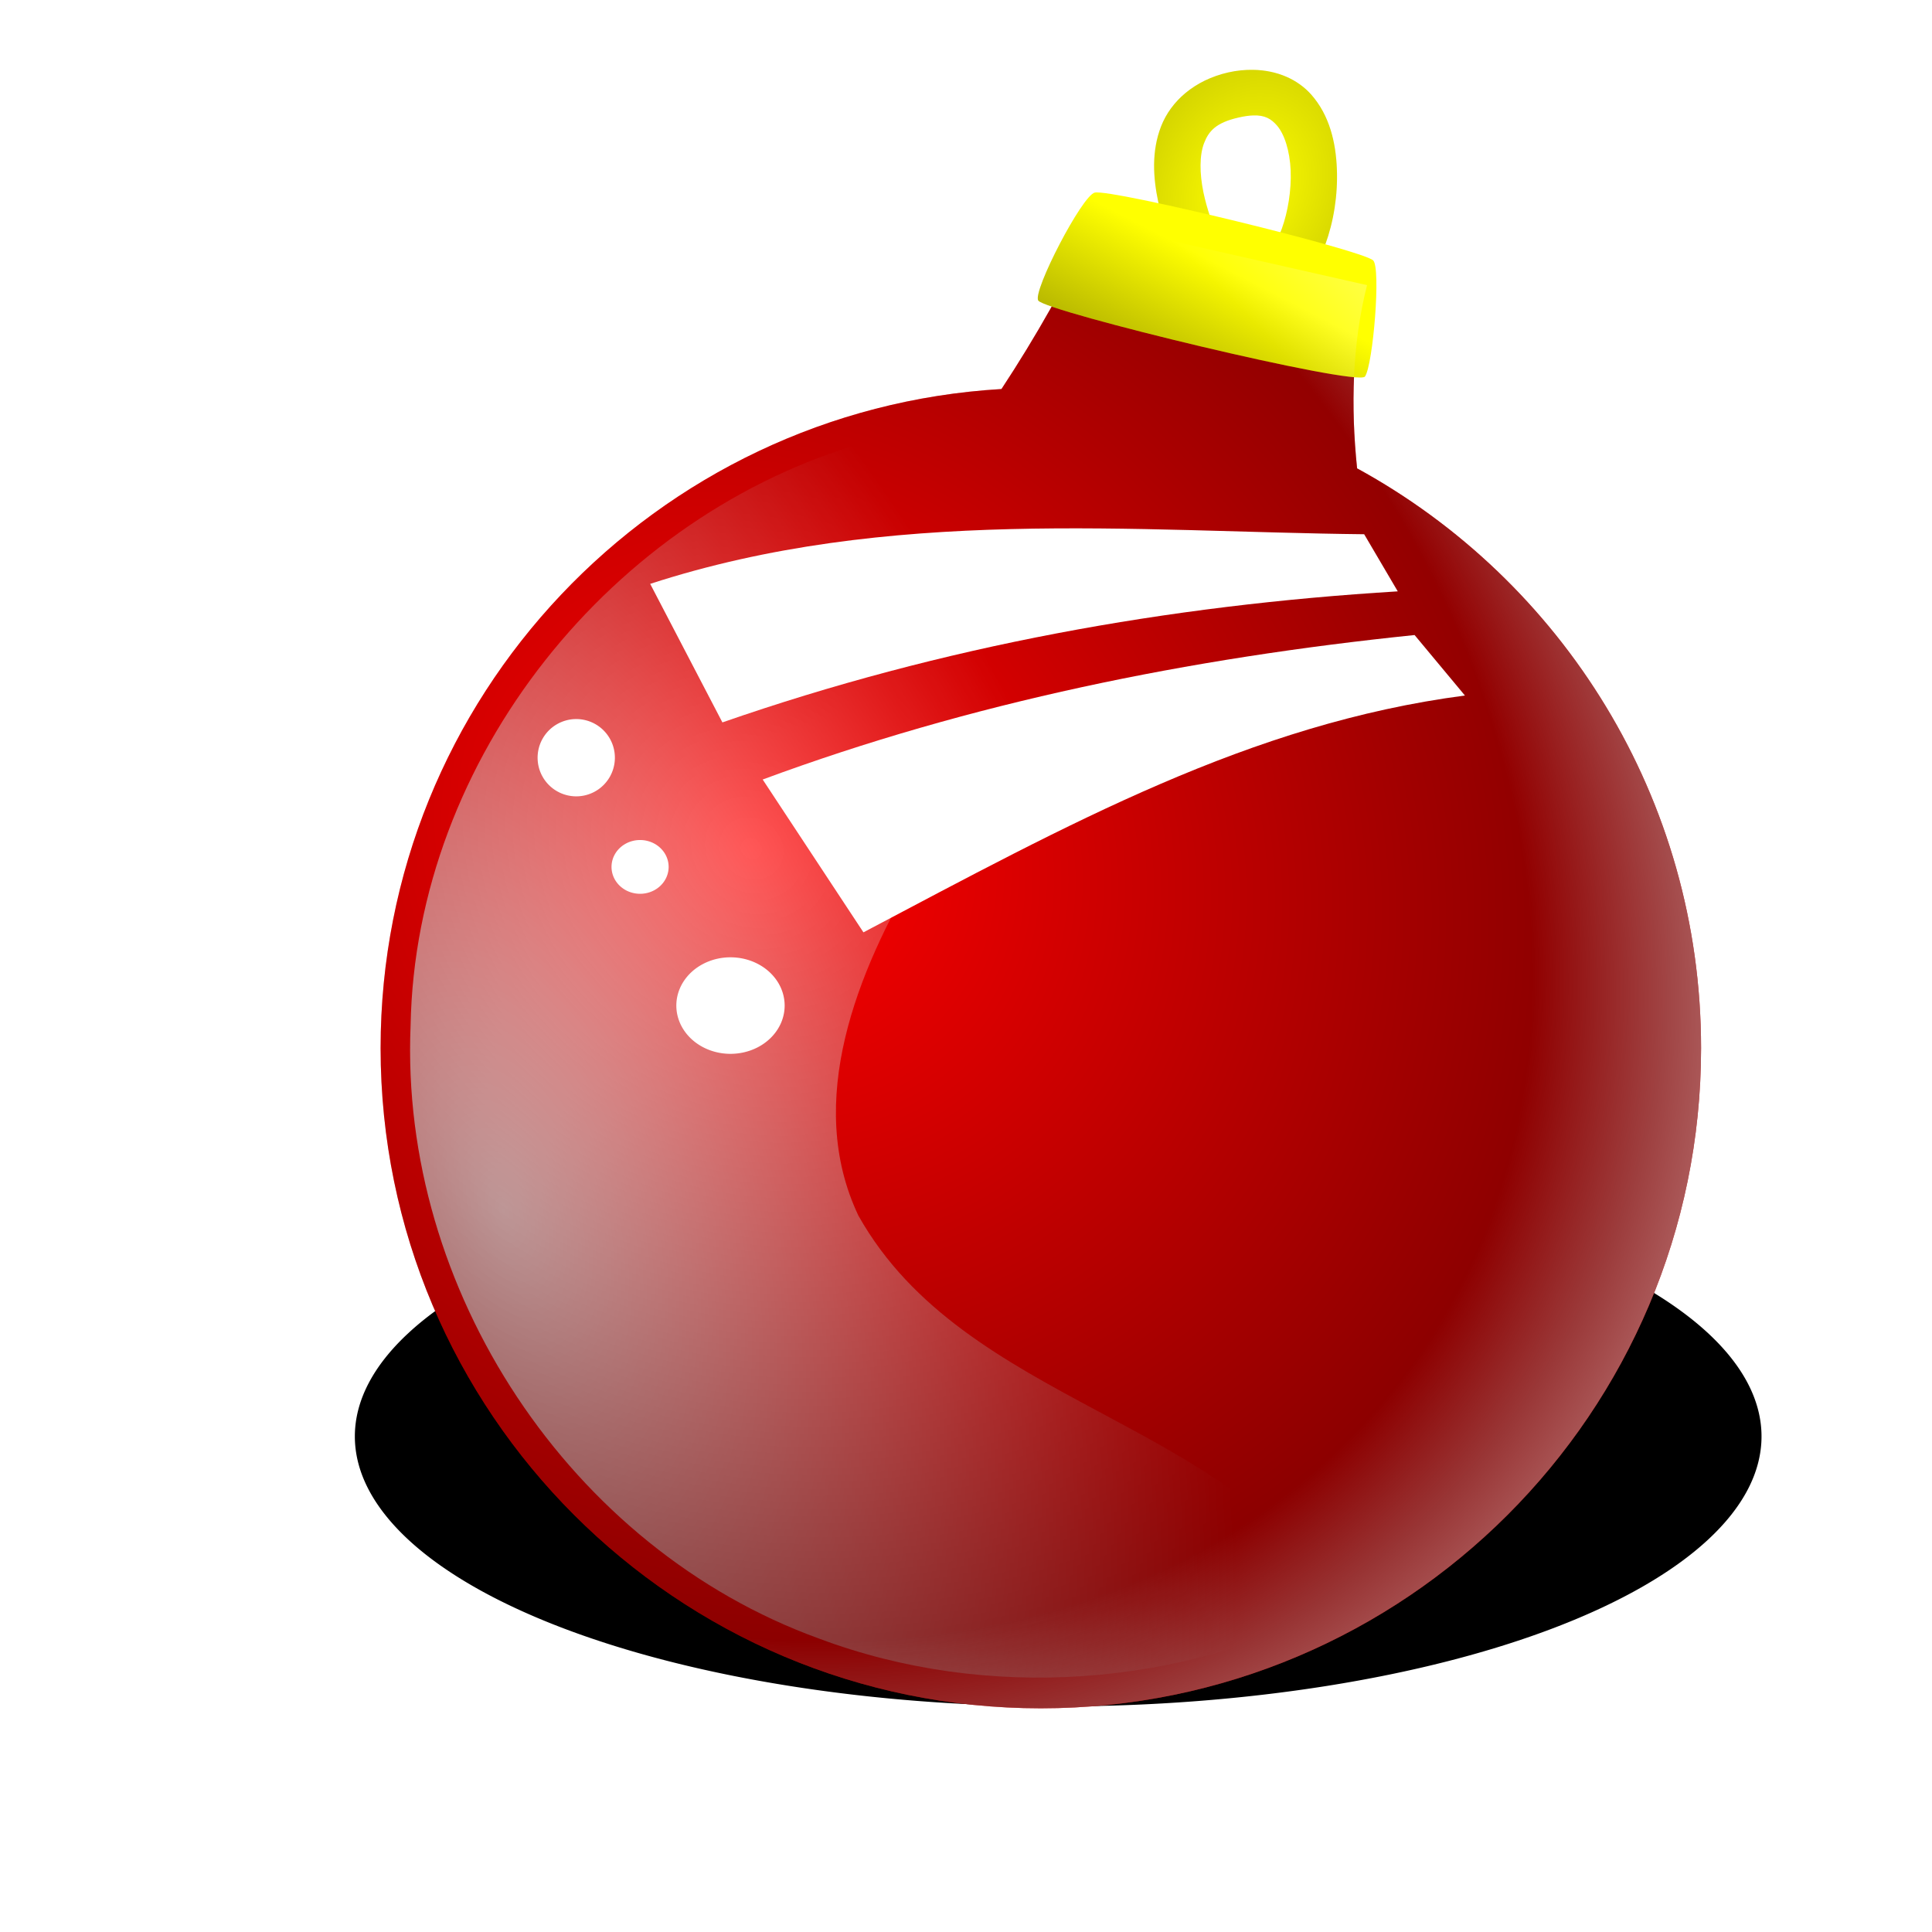
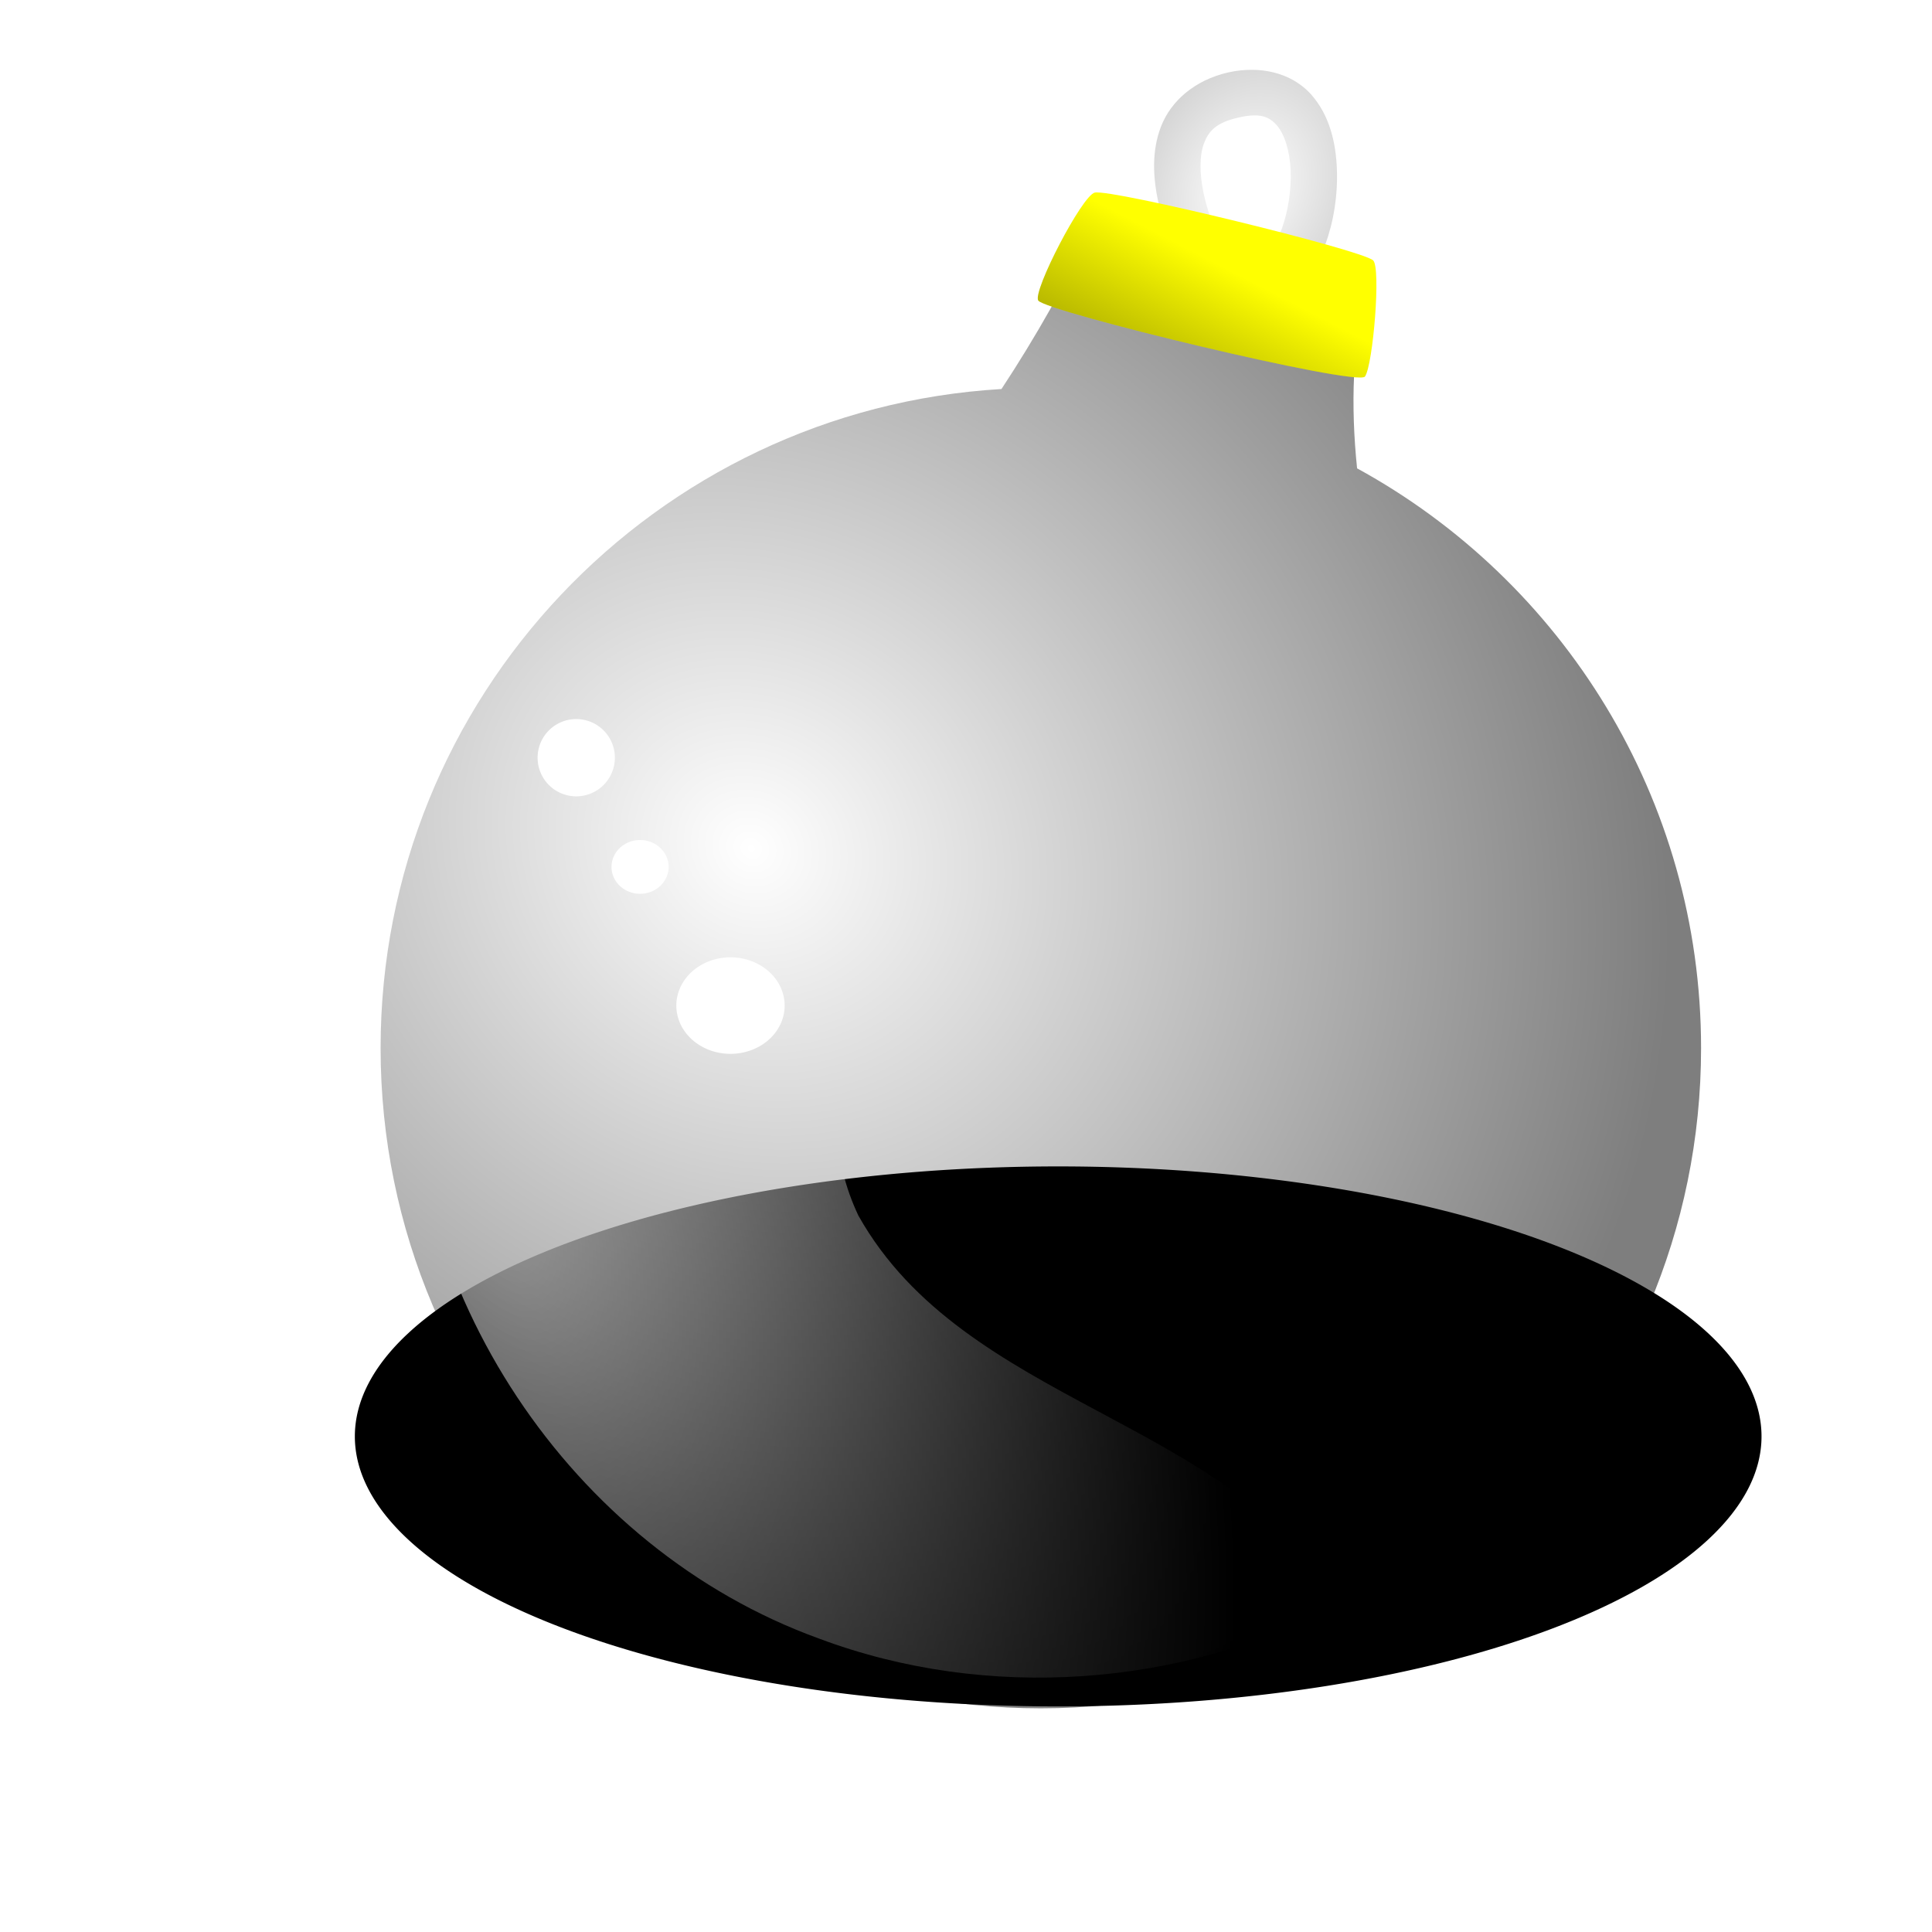
<svg xmlns="http://www.w3.org/2000/svg" xmlns:ns1="http://sodipodi.sourceforge.net/DTD/sodipodi-0.dtd" xmlns:ns2="http://www.inkscape.org/namespaces/inkscape" xmlns:xlink="http://www.w3.org/1999/xlink" id="svg2" ns1:docname="xmas_ornament.svg" ns1:modified="true" viewBox="0 0 256 256" ns1:version="0.32" version="1.0" ns2:output_extension="org.inkscape.output.svg.inkscape" ns2:version="0.45pre1" ns1:docbase="/home/nicu/Desktop/clipart">
  <defs id="defs4">
    <linearGradient id="linearGradient3139">
      <stop id="stop3141" style="stop-color:#000000;stop-opacity:0" offset="0" />
      <stop id="stop3143" style="stop-color:#000000;stop-opacity:.505" offset="1" />
    </linearGradient>
    <radialGradient id="radialGradient3145" xlink:href="#linearGradient3139" gradientUnits="userSpaceOnUse" cy="494.04" cx="330.68" gradientTransform="matrix(.783 .59 -.531 .705 102.97 -430.97)" r="128.5" ns2:collect="always" />
    <linearGradient id="linearGradient3149" y2="411.34" xlink:href="#linearGradient3139" gradientUnits="userSpaceOnUse" x2="404.82" gradientTransform="matrix(.681 0 0 .681 -121.81 -217.09)" y1="374.34" x1="423.91" ns2:collect="always" />
    <radialGradient id="radialGradient5218" xlink:href="#linearGradient3139" gradientUnits="userSpaceOnUse" cy="355.85" cx="421.35" gradientTransform="matrix(2.235 .988 -1.248 2.821 -332.46 -1395.2)" r="17.806" ns2:collect="always" />
    <filter id="filter5437" height="2.044" width="1.401" y="-.522" x="-.2" ns2:collect="always">
      <feGaussianBlur id="feGaussianBlur5439" stdDeviation="22.144" ns2:collect="always" />
    </filter>
    <radialGradient id="radialGradient5449" gradientUnits="userSpaceOnUse" cy="107.55" cx="83" gradientTransform="matrix(1.838 1.364 -1.083 1.46 46.916 -165.23)" r="87.483" ns2:collect="always">
      <stop id="stop5445" style="stop-color:#ffffff;stop-opacity:0" offset="0" />
      <stop id="stop5451" style="stop-color:#ffffff;stop-opacity:0" offset=".643" />
      <stop id="stop5447" style="stop-color:#ffffff" offset="1" />
    </radialGradient>
    <filter id="filter3450" height="1.619" width="1.648" y="-.309" x="-.324" ns2:collect="always">
      <feGaussianBlur id="feGaussianBlur3452" stdDeviation="1.515" ns2:collect="always" />
    </filter>
    <filter id="filter3454" height="1.851" width="1.8" y="-.425" x="-.4" ns2:collect="always">
      <feGaussianBlur id="feGaussianBlur3456" stdDeviation="1.515" ns2:collect="always" />
    </filter>
    <filter id="filter3458" height="1.592" width="1.592" y="-.296" x="-.296" ns2:collect="always">
      <feGaussianBlur id="feGaussianBlur3460" stdDeviation="1.515" ns2:collect="always" />
    </filter>
    <filter id="filter3462" ns2:collect="always">
      <feGaussianBlur id="feGaussianBlur3464" stdDeviation="1.515" ns2:collect="always" />
    </filter>
    <filter id="filter3466" height="1.243" width="1.062" y="-.121" x="-.031" ns2:collect="always">
      <feGaussianBlur id="feGaussianBlur3468" stdDeviation="1.515" ns2:collect="always" />
    </filter>
    <radialGradient id="radialGradient2210" gradientUnits="userSpaceOnUse" cy="148.16" cx="70.181" gradientTransform="matrix(1.358 -.439 .793 2.45 -146.01 -171.71)" r="61.644" ns2:collect="always">
      <stop id="stop2214" style="stop-color:#ffffff;stop-opacity:.792" offset="0" />
      <stop id="stop2216" style="stop-color:#ffffff;stop-opacity:0" offset="1" />
    </radialGradient>
    <filter id="filter3207" height="1.319" width="1.425" y="-.16" x="-.212" ns2:collect="always">
      <feGaussianBlur id="feGaussianBlur3209" stdDeviation="13.086" ns2:collect="always" />
    </filter>
  </defs>
  <ns1:namedview id="base" bordercolor="#666666" ns2:pageshadow="2" guidetolerance="10" pagecolor="#ffffff" gridtolerance="10000" ns2:window-height="791" width="256px" ns2:zoom="1" objecttolerance="10" height="256px" borderopacity="1.0" ns2:current-layer="layer1" ns2:cx="128" ns2:cy="127.56454" ns2:window-y="24" ns2:window-x="0" ns2:window-width="1152" ns2:pageopacity="0.0" ns2:document-units="px" />
  <g id="layer1" ns2:label="Layer 1" ns2:groupmode="layer">
-     <path id="path4241" style="fill-rule:evenodd;fill:#ffff00" d="m166.06 9.254c-1.06-0.018-2.17 0.084-3.3 0.34-4.5 1.023-7.62 3.831-8.91 7.148-1.29 3.318-1.05 6.819-0.38 10 1.32 6.36 4.59 11.892 4.59 11.892l0.21 0.341 0.28 0.276c0.86 0.862 2.9 1.968 4.7 1.83 1.8-0.139 3.52-0.734 6.62-1.766 3.24-1.081 4.64-3.896 5.74-6.914s1.68-6.556 1.53-10.063c-0.14-3.507-0.99-7.078-3.38-9.787-1.79-2.032-4.53-3.244-7.7-3.297zm-0.04 6.042c1.61-0.065 2.43 0.478 3.17 1.319 0.99 1.12 1.72 3.358 1.83 5.978s-0.38 5.529-1.17 7.702c-0.8 2.173-2.12 3.272-1.94 3.212-2.87 0.956-4.33 1.312-4.85 1.383-0.49-0.892-2.65-4.888-3.6-9.404-0.52-2.521-0.53-4.934 0.09-6.531s1.58-2.703 4.57-3.383c0.75-0.169 1.36-0.255 1.9-0.276z" />
-     <path id="path3210" ns1:rx="109" ns1:ry="43" style="filter:url(#filter5437);fill:#000000" ns1:type="arc" d="m452 636.36a109 43 0 1 1 -218 0 109 43 0 1 1 218 0z" transform="matrix(.855 0 0 .832 -153.05 -339.12)" ns1:cy="636.36218" ns1:cx="343" />
-     <path id="path2160" style="fill:#ff0000" d="m145.06 29.614c-3.69 7.741-7.82 15.045-12.36 21.934-45.861 2.705-82.269 40.797-82.269 87.332 0 48.29 39.192 87.48 87.479 87.48 48.29 0 87.49-39.19 87.49-87.48 0-33.11-18.42-61.968-45.58-76.822-0.85-8.262-0.65-16.512 1.32-24.275l-36.08-8.169z" />
+     <path id="path3210" ns1:rx="109" ns1:ry="43" style="filter:url(#filter5437);fill:#000000" ns1:type="arc" d="m452 636.36a109 43 0 1 1 -218 0 109 43 0 1 1 218 0" transform="matrix(.855 0 0 .832 -153.05 -339.12)" ns1:cy="636.36218" ns1:cx="343" />
    <path id="path2198" style="filter:url(#filter3207);fill:url(#radialGradient2210)" d="m114.94 58.531c-33.827 9.512-59.897 41.999-60.534 77.349-1.479 35 21.132 69.3 54.124 81.24 22.23 8.34 48.23 6.47 69.09-4.71-14.79-24.57-49.71-26.15-63.87-51.32-7.21-15.18-0.08-32.45 7.81-45.84 6.46-12.43 17.85-24.289 16.69-39.25-1.04-8.025-7.75-13.529-15.25-15.5-2.65-0.692-5.35-2.357-8.06-1.969z" />
    <path id="path5216" style="fill-rule:evenodd;fill:url(#radialGradient5218)" d="m166.06 9.254c-1.06-0.018-2.17 0.084-3.3 0.34-4.5 1.023-7.62 3.831-8.91 7.148-1.29 3.318-1.05 6.819-0.38 10 1.32 6.36 4.59 11.892 4.59 11.892l0.21 0.341 0.28 0.276c0.86 0.862 2.9 1.968 4.7 1.83 1.8-0.139 3.52-0.734 6.62-1.766 3.24-1.081 4.64-3.896 5.74-6.914s1.68-6.556 1.53-10.063c-0.14-3.507-0.99-7.078-3.38-9.787-1.79-2.032-4.53-3.244-7.7-3.297zm-0.04 6.042c1.61-0.065 2.43 0.478 3.17 1.319 0.99 1.12 1.72 3.358 1.83 5.978s-0.38 5.529-1.17 7.702c-0.8 2.173-2.12 3.272-1.94 3.212-2.87 0.956-4.33 1.312-4.85 1.383-0.49-0.892-2.65-4.888-3.6-9.404-0.52-2.521-0.53-4.934 0.09-6.531s1.58-2.703 4.57-3.383c0.75-0.169 1.36-0.255 1.9-0.276z" />
    <path id="path3137" style="fill:url(#radialGradient3145)" d="m145.06 29.614c-3.69 7.741-7.82 15.045-12.36 21.934-45.861 2.705-82.269 40.797-82.269 87.332 0 48.29 39.192 87.48 87.479 87.48 48.29 0 87.49-39.19 87.49-87.48 0-33.11-18.42-61.968-45.58-76.822-0.85-8.262-0.65-16.512 1.32-24.275l-36.08-8.169z" />
    <path id="path2165" ns1:nodetypes="cssss" style="fill-rule:evenodd;fill:#ffff00" d="m137.57 39.817c0.87 1.446 42.35 11.473 43.3 10.071 1.07-1.575 2.13-14.389 1.08-15.383-1.45-1.388-34.63-9.48-36.89-8.985-1.67 0.367-8.24 13.055-7.49 14.297z" />
-     <path id="path5441" style="fill:url(#radialGradient5449)" d="m145.06 29.614c-3.69 7.741-7.82 15.045-12.36 21.934-45.861 2.705-82.269 40.797-82.269 87.332 0 48.29 39.192 87.48 87.479 87.48 48.29 0 87.49-39.19 87.49-87.48 0-33.11-18.42-61.968-45.58-76.822-0.85-8.262-0.65-16.512 1.32-24.275l-36.08-8.169z" />
    <path id="path3147" ns1:nodetypes="cssss" style="fill-rule:evenodd;fill:url(#linearGradient3149)" d="m137.57 39.817c0.87 1.446 42.35 11.473 43.3 10.071 1.07-1.575 2.13-14.389 1.08-15.383-1.45-1.388-34.63-9.48-36.89-8.985-1.67 0.367-8.24 13.055-7.49 14.297z" />
-     <path id="path2189" ns1:nodetypes="ccccc" style="fill-rule:evenodd;filter:url(#filter3466);stroke-width:1px;fill:#ffffff" d="m180.76 70.79c-30.41-0.321-63.03-3.688-94.607 6.575l9.569 18.357c29.208-10.157 59.098-15.513 89.488-17.364l-4.45-7.568z" />
-     <path id="path2191" ns1:nodetypes="ccccc" style="fill-rule:evenodd;filter:url(#filter3462);stroke-width:1px;fill:#ffffff" d="m187.44 84.146c-29.9 3.072-58.85 8.956-86.38 19.144l13.35 20.25c27.25-14.38 51.28-27.659 79.7-31.38l-6.67-8.014z" />
    <path id="path2193" ns1:rx="5.1199999" ns1:ry="5.1199999" style="filter:url(#filter3458);stroke-width:9;fill:#ffffff" ns1:type="arc" d="m81.475 100.4a5.12 5.12 0 1 1 -10.24 0 5.12 5.12 0 1 1 10.24 0z" ns1:cy="100.39652" ns1:cx="76.354782" />
    <path id="path2195" ns1:rx="3.7843478" ns1:ry="3.5617392" style="filter:url(#filter3454);stroke-width:9;fill:#ffffff" ns1:type="arc" d="m88.598 114.87a3.784 3.562 0 1 1 -7.568 0 3.784 3.562 0 1 1 7.568 0z" ns1:cy="114.86609" ns1:cx="84.813911" />
    <path id="path2197" ns1:rx="4.6747828" ns1:ry="4.8973913" style="filter:url(#filter3450);stroke-width:9;fill:#ffffff" ns1:type="arc" d="m102.4 136.24a4.675 4.897 0 1 1 -9.35 0 4.675 4.897 0 1 1 9.35 0z" transform="matrix(1.535 0 0 1.306 -53.214 -44.686)" ns1:cy="136.23653" ns1:cx="97.72522" />
  </g>
</svg>